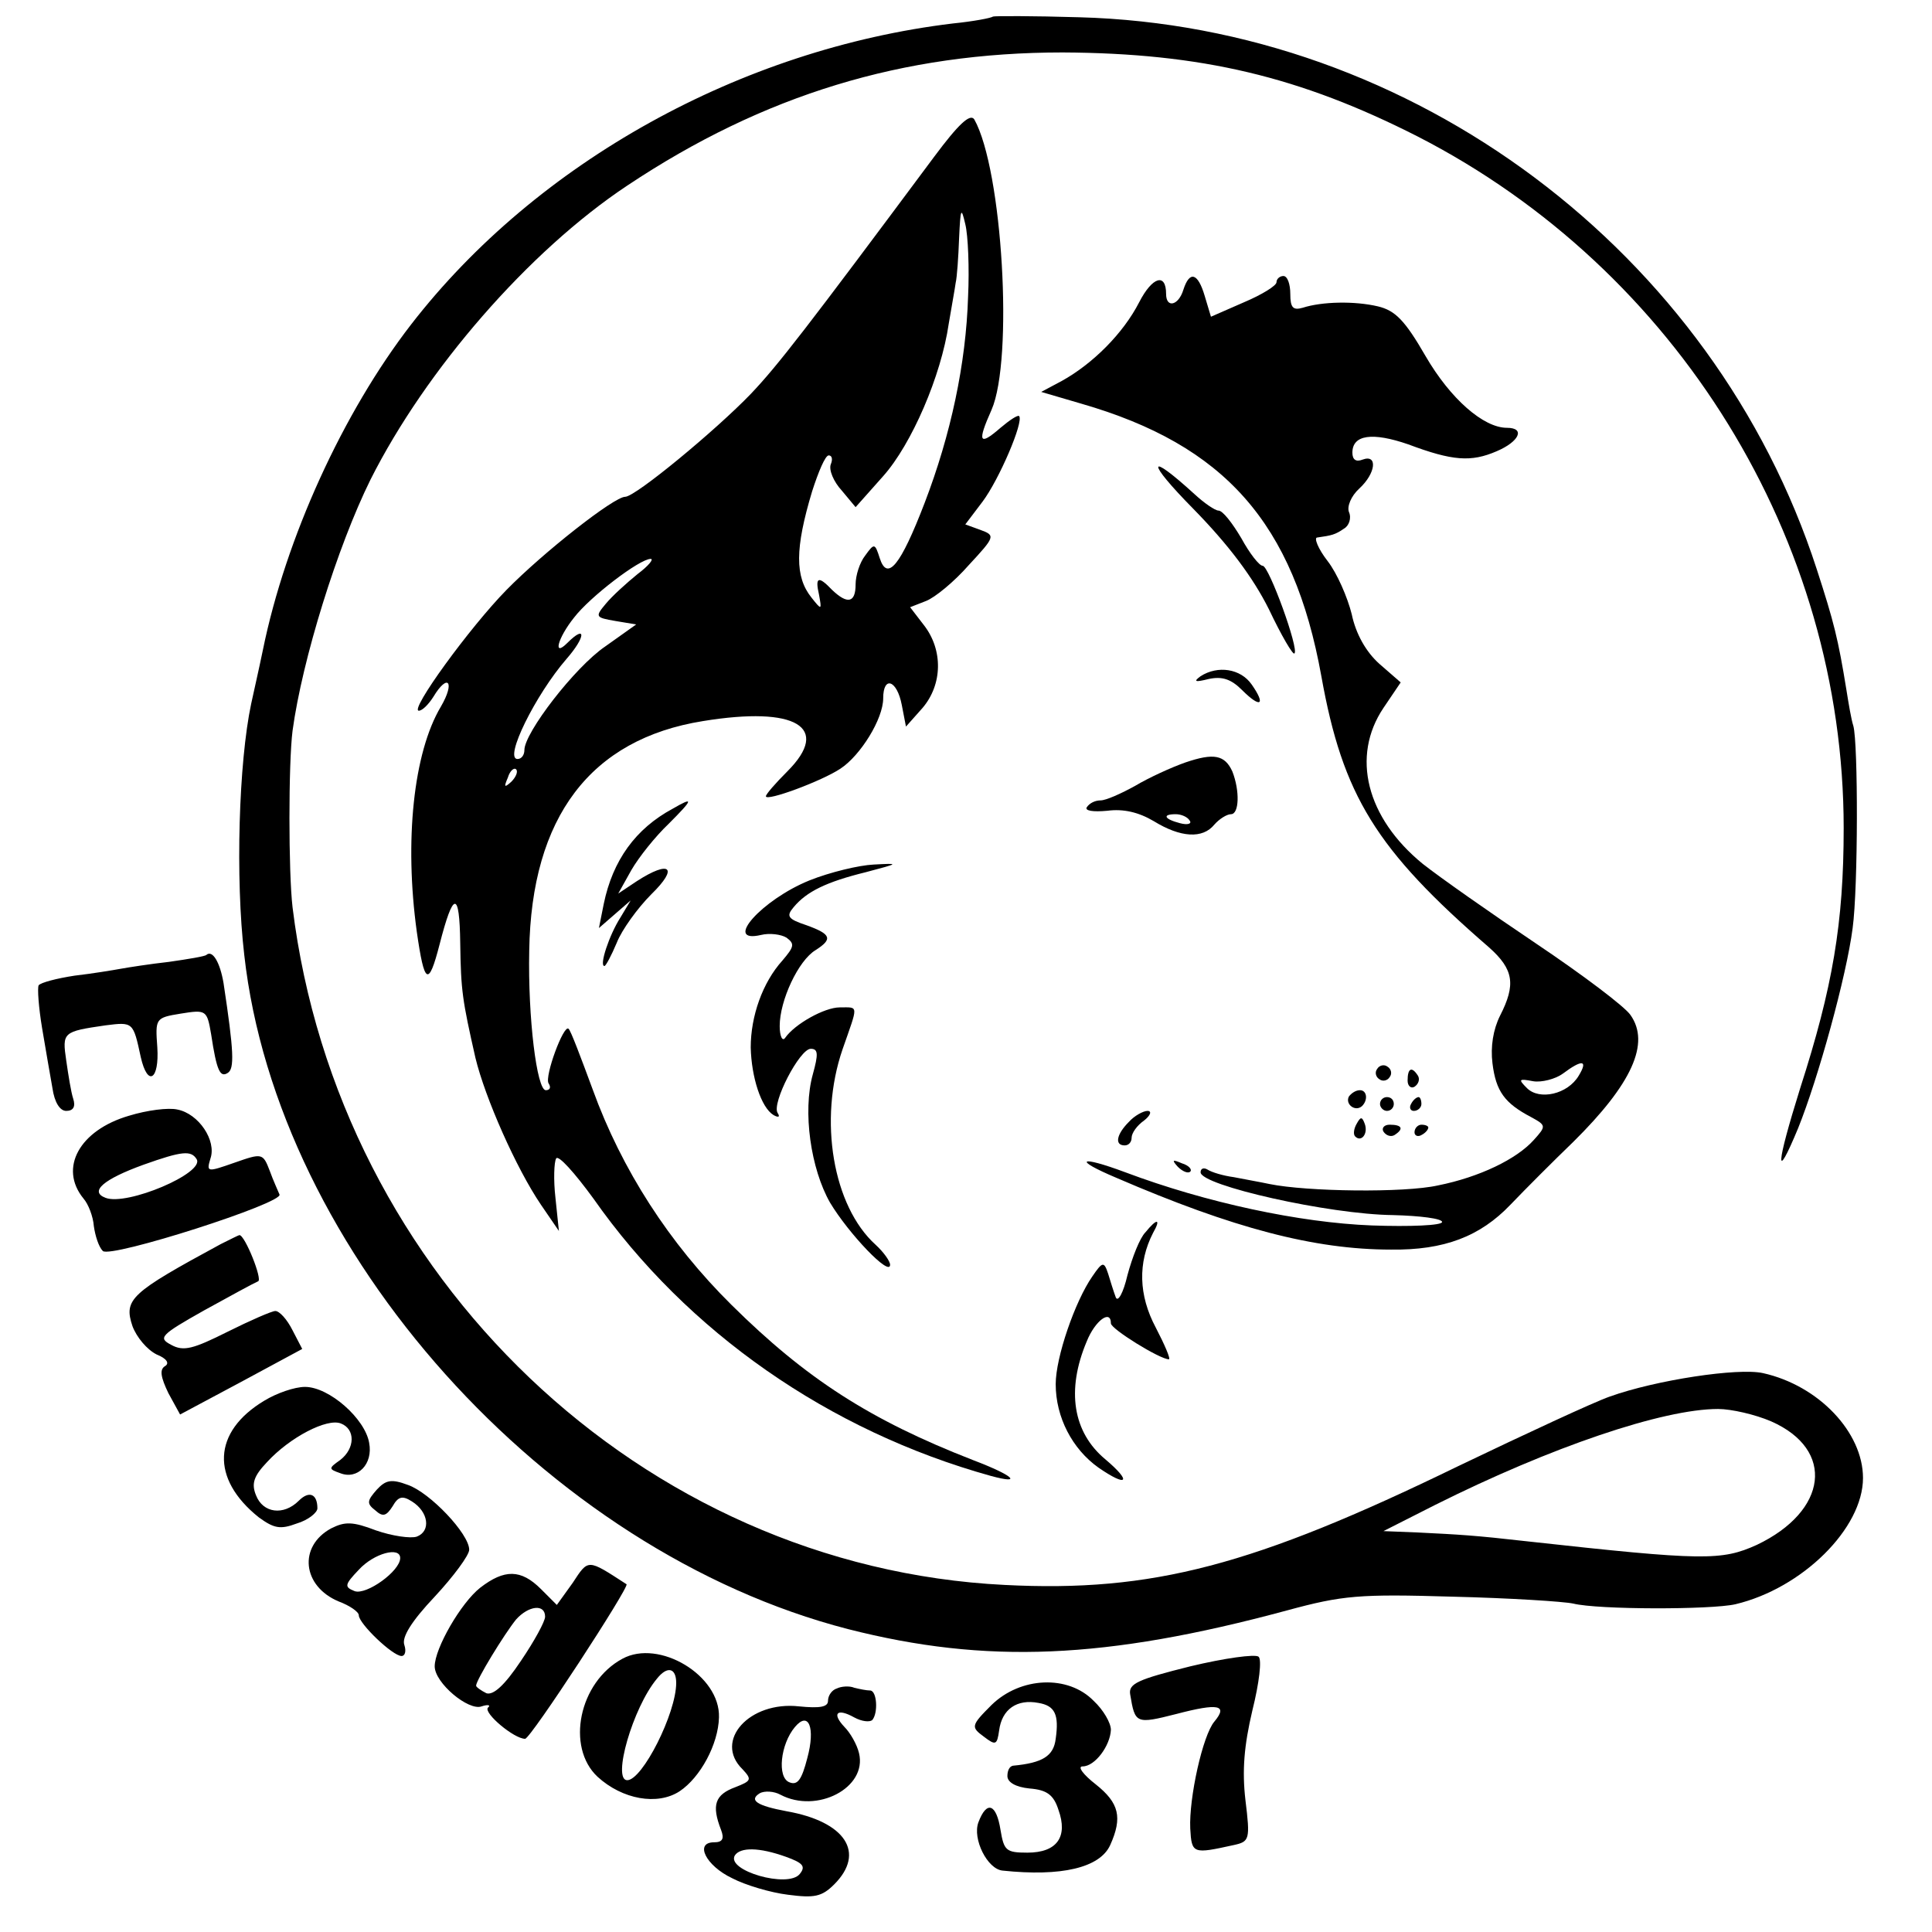
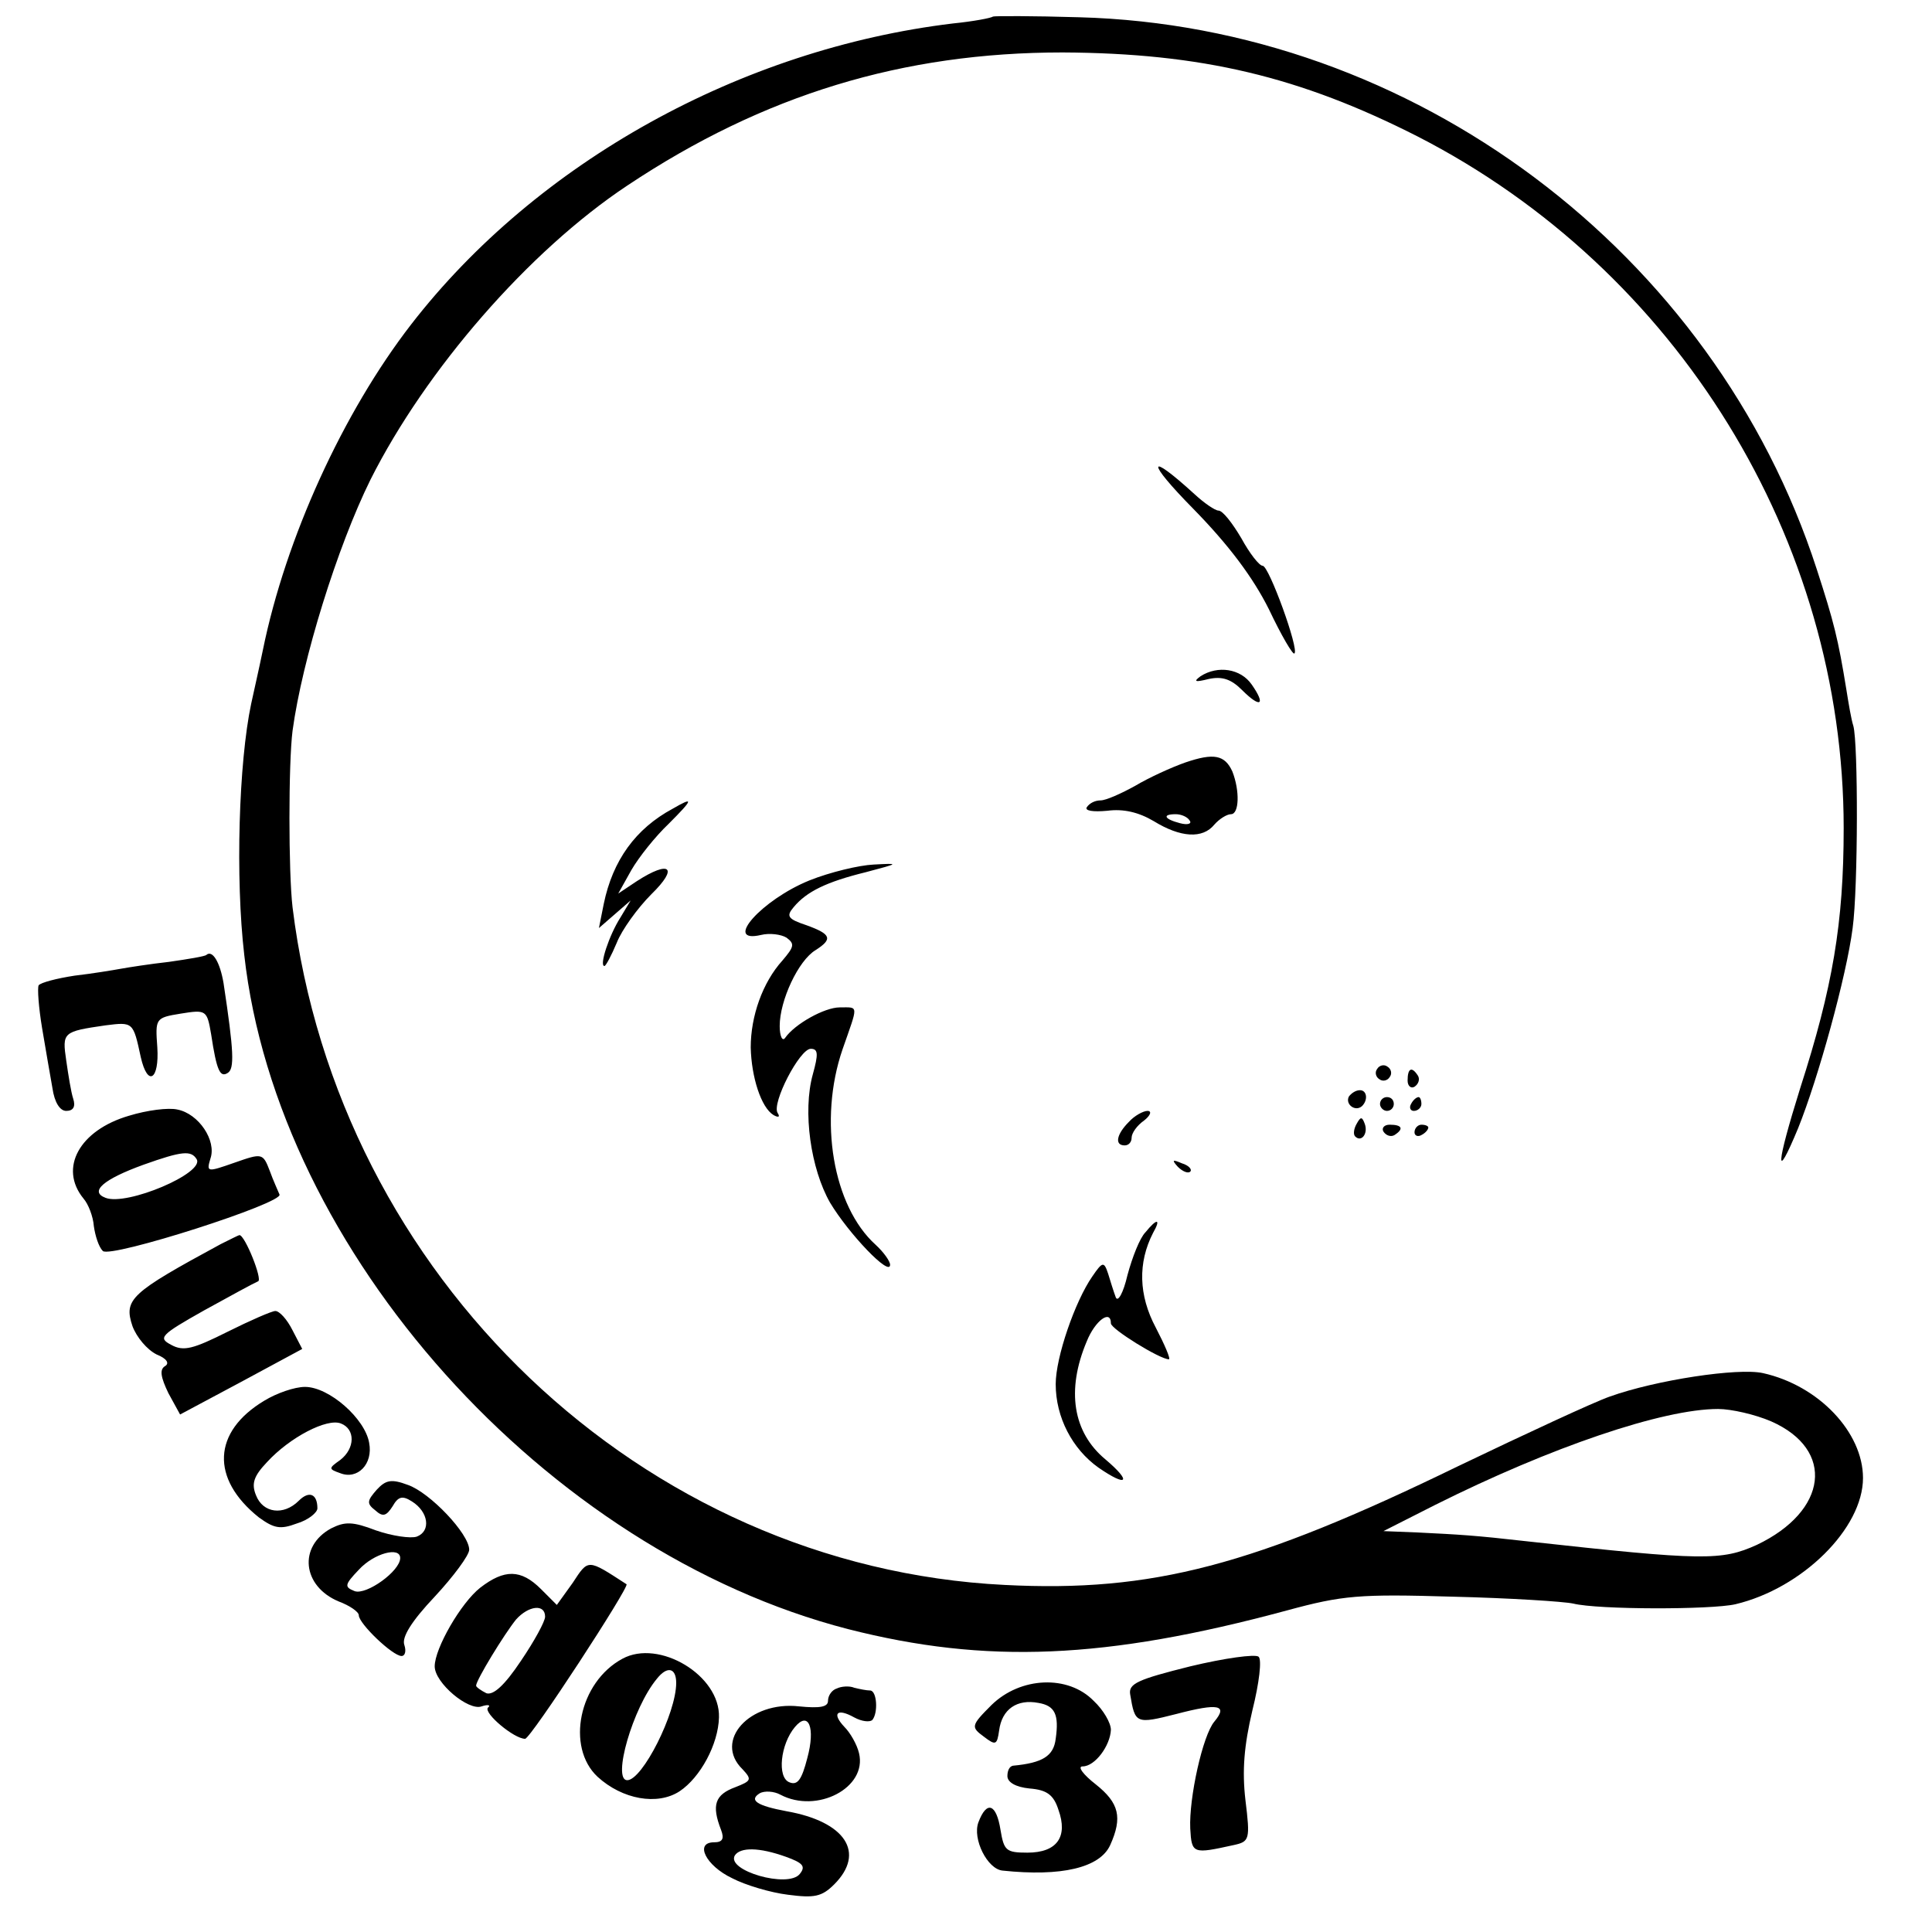
<svg xmlns="http://www.w3.org/2000/svg" version="1" width="373.333" height="373.333" viewBox="0 0 280 280">
  <path d="M143.9 2.4c-.2.2-2.8.7-5.8 1C107.4 7.1 77.8 23.5 59.6 47c-9.9 12.8-18.2 31-21.5 47.2-.6 2.9-1.4 6.4-1.7 7.8-1.8 8.5-2.3 25.3-1 36.4 4.8 43 43.7 86.4 87.5 97.7 20 5.1 37.3 4.4 63.6-2.7 8.1-2.2 10.5-2.4 24-2 8.3.2 16.1.7 17.5 1 3.6.9 20 .9 23.5.1 9.7-2.3 18.5-11 18.5-18.3 0-6.6-6.4-13.4-14.5-15.2-3.6-.8-15.5 1-22.2 3.4-2.3.8-12.2 5.4-22 10.1-29.6 14.4-44.3 18.3-65.7 17.2-52.5-2.6-96.6-44.6-103.2-98.2-.6-5.1-.6-20.9 0-25.6 1.4-10.3 6.5-26.7 11.3-36.4 8-15.9 22.9-33.1 37.2-42.6 19.8-13.2 40-19.3 63.1-19.3 20.1.1 34.4 3.5 51.5 12.2 37.6 19.3 61.7 58.4 61.7 100.2 0 13.8-1.6 23.1-6.3 37.7-3.5 11.2-3.7 14-.3 5.8 2.9-7.2 7-22 7.9-29 .8-5.9.8-26.8.1-29.3-.3-.9-.7-3.3-1-5.2-1.2-7.4-1.8-9.8-4.3-17.5-14.9-46-58.5-78.7-106.9-80-6.7-.2-12.3-.2-12.5-.1zM256.7 206c9.3 4.1 8.2 13-2.1 17.9-5.1 2.3-7.7 2.3-33.1-.5-7.9-.9-10-1-16-1.3l-5-.2 7.5-3.8c16.8-8.4 33-13.9 41-13.9 1.9 0 5.4.8 7.7 1.8z" />
-   <path d="M135.4 22.7c-18.6 25-22.7 30.3-26.6 34.4-5 5.2-16.7 14.9-18.2 14.9-1.6 0-11.8 8-17.2 13.5-5.3 5.4-14.1 17.5-12.7 17.5.5 0 1.4-.9 2.1-2 2.1-3.5 3.2-2.2 1.1 1.4-4 6.7-5.3 19.5-3.5 32.6 1.1 7.7 1.7 8.1 3.3 1.9 2-7.8 2.9-7.9 3-.2.1 6.9.3 8.2 2.2 16.6 1.4 5.8 5.9 16 9.5 21.3l2.6 3.8-.5-4.8c-.3-2.6-.2-5.2.1-5.7.3-.6 2.7 2.1 5.4 5.8 13.6 19.4 34.2 33.7 57.6 40.2 4.8 1.3 3.2-.1-2.6-2.3-14.9-5.8-24.2-11.8-35-22.5-9-8.9-15.9-19.6-20.1-31.2-1.7-4.6-3.2-8.6-3.5-8.8-.7-.7-3.5 6.9-2.9 7.9.4.6.2 1-.4 1-1.3 0-2.6-10.5-2.4-20.2.3-19.4 8.9-30.7 25.2-33.3 13.5-2.2 18.6.9 12.2 7.3-1.7 1.7-3.1 3.3-3.1 3.6 0 .8 8.1-2.2 10.8-4 2.9-1.9 6.2-7.2 6.2-10.2 0-3.3 2-2.7 2.7 1l.6 3.1 2.4-2.7c2.9-3.4 3-8.4.2-12l-2-2.6 2.3-.9c1.3-.5 4.1-2.8 6.2-5.2 3.8-4.1 3.9-4.3 1.7-5.1l-2.2-.8 2.5-3.3c2.4-3.2 6-11.6 5.3-12.4-.2-.2-1.4.6-2.7 1.7-3.1 2.7-3.4 2.1-1.3-2.6 3.2-7.3 1.6-34.8-2.5-42.1-.6-.9-2.3.7-5.8 5.4zm4.9 20.3c-.3 9.7-2.5 20-6.3 29.9-3.5 9.1-5.4 11.4-6.5 8-.7-2.2-.8-2.2-2.1-.4-.8 1-1.4 2.9-1.4 4.2 0 2.7-1.2 2.9-3.4.8-2-2.1-2.5-1.9-1.9.7.4 2.2.4 2.3-1.1.4-2.4-3-2.4-7.1.1-15.4.9-2.8 1.9-5.2 2.4-5.2s.6.6.3 1.3c-.3.8.4 2.5 1.6 3.8l2 2.4 4-4.5c4.1-4.6 8.4-14.5 9.5-22.1.4-2.4.9-5.1 1-5.9.2-.8.4-3.8.5-6.5.2-4.3.3-4.6.9-2 .4 1.6.6 6.4.4 10.5zM92.4 83.2c-1.6 1.3-3.7 3.2-4.6 4.3-1.6 1.9-1.5 2 1.4 2.5l3 .5-4.5 3.2c-4.4 3-11.7 12.5-11.7 15 0 .7-.4 1.3-1 1.3-2 0 2.6-9.3 7.1-14.5 2.8-3.2 2.9-5.1.1-2.3-2.1 2.1-1.4-.7 1-3.7 2.3-3 9.5-8.5 11.1-8.5.5 0-.3 1-1.9 2.2zm-18.3 30.1c-1 .9-1.1.8-.5-.6.3-1 .9-1.5 1.2-1.2.3.3 0 1.1-.7 1.8zM165.1 43.8c-2.3 4.5-6.7 8.9-11.2 11.4l-3 1.6 5.8 1.7c20.8 6 30.8 17.3 34.8 39.5 3.1 17.3 7.9 25.1 24.3 39.3 3.6 3.2 3.9 5.4 1.6 9.9-1 2-1.4 4.5-1.1 6.9.5 4.1 1.8 5.8 5.6 7.8 2.2 1.2 2.2 1.3.4 3.3-2.5 2.8-7.9 5.4-13.9 6.6-4.9 1.1-19 .9-24.4-.2-1.4-.3-3.7-.7-5.2-1-1.5-.2-3.2-.7-3.8-1.1-.5-.3-1-.2-1 .4 0 1.9 18.6 6.1 27.9 6.2 3.9.1 7.1.5 7.1 1s-4.6.7-10.2.5c-10.4-.4-24-3.3-35.7-7.7-6.7-2.5-7.7-1.9-1.3.8 16.9 7.3 28.7 10.4 39.8 10.4 7.7.1 12.9-1.9 17.3-6.5 2.2-2.3 6.3-6.4 9.1-9.1 8.5-8.4 11.2-14.3 8.3-18.4-.8-1.2-6.9-5.8-13.6-10.3-6.7-4.5-14.1-9.7-16.5-11.6-8.2-6.7-10.4-15.6-5.7-22.6l2.5-3.7-3.1-2.7c-1.9-1.7-3.4-4.3-4-7.2-.6-2.4-2.1-5.9-3.5-7.7-1.4-1.8-2-3.4-1.5-3.4 2.1-.3 2.6-.4 3.9-1.3.7-.4 1.1-1.5.7-2.4-.3-.8.3-2.3 1.5-3.4 2.4-2.2 2.7-5 .5-4.2-1 .4-1.5 0-1.5-1 0-2.6 2.9-3 8.1-1.2 6.4 2.4 9.1 2.6 12.8 1 3.3-1.4 4.2-3.4 1.5-3.4-3.4 0-8.2-4.2-11.8-10.4-3-5.2-4.4-6.6-6.9-7.2-3.4-.8-8.1-.7-10.9.2-1.4.4-1.8 0-1.8-2 0-1.4-.4-2.6-1-2.6-.5 0-1 .4-1 .9s-2.1 1.8-4.7 2.9l-4.8 2.1-.9-3c-1-3.4-2.2-3.7-3.1-.9-.7 2.3-2.5 2.7-2.5.6 0-3.1-2-2.5-3.9 1.2zm63.7 112.1c-1.6 2.7-5.7 3.6-7.5 1.8-1.3-1.3-1.2-1.4.9-1 1.2.2 3.2-.3 4.3-1.1 2.8-2.1 3.7-2 2.3.3z" />
  <path d="M172.9 73.7c5.2 5.3 8.7 10 11 14.6 1.8 3.8 3.5 6.7 3.7 6.4.7-.6-3.7-12.7-4.6-12.7-.5 0-1.9-1.8-3.1-4-1.3-2.2-2.7-4-3.3-4-.5 0-2.1-1.1-3.5-2.4-6.9-6.3-7-4.8-.2 2.1zM174 98c-1.1.8-.8.9 1.2.4 1.9-.4 3.2 0 4.8 1.6 2.7 2.7 3.5 2.2 1.4-.8-1.6-2.3-4.9-2.8-7.4-1.2zM171.8 110.5c-2 .7-5.3 2.2-7.3 3.4-2 1.1-4.2 2.1-5 2.1-.8 0-1.6.4-2 1-.3.5.9.7 3 .5 2.3-.3 4.5.2 6.7 1.5 3.9 2.4 7.1 2.6 8.8.5.7-.8 1.8-1.5 2.4-1.5 1.2 0 1.3-3.4.2-6.2-1.1-2.4-2.7-2.7-6.8-1.3zm.6 8.4c.4.5-.3.7-1.4.4-2.3-.6-2.6-1.3-.6-1.3.8 0 1.7.4 2 .9zM97.5 117.2c-5.4 2.9-8.7 7.5-10 13.8l-.7 3.5 2.3-2 2.3-2-1.5 2.5c-1.6 2.5-3.1 7-2.3 7 .2 0 1-1.5 1.8-3.4.7-1.8 3-5 5-7 4-3.9 2.7-5-2.1-1.9l-2.7 1.8 1.9-3.4c1.1-1.9 3.5-4.9 5.4-6.7 3.6-3.6 3.7-4 .6-2.2zM117.3 127.6c-6.9 2.8-12.6 9.2-7 7.9 1.2-.3 2.9-.1 3.7.4 1.2.9 1.1 1.3-.6 3.3-2.9 3.2-4.6 8.1-4.6 12.6.1 4.3 1.5 8.7 3.3 9.8.7.4 1 .3.6-.3-.9-1.4 3.2-9.3 4.8-9.3 1.1 0 1.1.8.3 3.7-1.5 5.4-.3 13.7 2.5 18.6 2.7 4.5 8.7 10.8 8.7 9 0-.5-.9-1.8-2.1-2.9-6.2-5.6-8.3-18.1-4.8-28.3 2.3-6.6 2.4-6.1-.4-6.1-2.2 0-6.5 2.4-7.9 4.4-.4.6-.8-.2-.8-1.7 0-3.7 2.7-9.5 5.2-11 2.5-1.6 2.3-2.3-1.3-3.6-2.7-.9-3-1.3-1.9-2.6 1.9-2.3 4.8-3.7 10.5-5.1 4.9-1.3 4.9-1.3 1.1-1.1-2.1.1-6.3 1.1-9.3 2.3zM29.9 138.4c-.2.2-2.6.6-5.4 1-2.7.3-5.9.8-7 1-1.1.2-4.1.7-6.7 1-2.6.4-4.9 1-5.2 1.4-.2.4 0 3.2.5 6.2s1.2 7 1.5 8.7c.3 2.1 1.1 3.3 2 3.3 1 0 1.4-.6 1-1.8-.3-.9-.7-3.4-1-5.5-.6-4.1-.5-4.2 5.7-5.1 4-.5 4-.5 5.1 4.6 1 4.4 2.7 3.3 2.4-1.4-.3-4.2-.3-4.3 3.4-4.9 3.7-.6 3.8-.5 4.4 3 .8 5.3 1.3 6.3 2.4 5.6 1-.6.9-3.1-.6-13-.5-3-1.6-4.9-2.5-4.1zM199.6 154.9c-.4.5-.2 1.2.3 1.5.5.4 1.2.2 1.5-.3.4-.5.2-1.2-.3-1.5-.5-.4-1.2-.2-1.5.3zM204 156.6c0 .8.5 1.2 1 .9.6-.4.8-1.1.5-1.6-.9-1.4-1.5-1.1-1.5.7zM195.5 158.9c-.6 1.1.9 2.3 1.9 1.4.9-.9.7-2.3-.3-2.3-.6 0-1.2.4-1.6.9zM200 160c0 .5.5 1 1 1 .6 0 1-.5 1-1 0-.6-.4-1-1-1-.5 0-1 .4-1 1zM204.5 160c-.3.5-.1 1 .4 1 .6 0 1.1-.5 1.1-1 0-.6-.2-1-.4-1-.3 0-.8.4-1.1 1zM18.7 161.7c-7.2 2.1-10.2 7.6-6.6 12 .7.8 1.4 2.6 1.5 4 .2 1.4.7 3 1.3 3.6 1.1 1.1 26.4-7 25.6-8.2-.2-.5-.9-2-1.4-3.4-1-2.6-1.1-2.6-5.1-1.2-4 1.4-4.1 1.4-3.5-.6.9-2.6-1.7-6.5-4.8-7.1-1.3-.3-4.4.1-7 .9zm9.8 6.3c1.2 2-10.1 6.8-13.2 5.6-2.4-.9-.3-2.7 5.5-4.8 5.6-2 6.9-2.1 7.7-.8zM163.6 162.6c-1.8 1.8-2.1 3.4-.6 3.4.6 0 1-.5 1-1.1 0-.7.8-1.8 1.8-2.5.9-.7 1.2-1.4.5-1.4-.6 0-1.9.7-2.7 1.6zM196.6 162.9c-.4.7-.5 1.5-.2 1.8.9.9 1.9-.4 1.4-1.8-.4-1.1-.6-1.1-1.2 0zM200.5 164c.4.6 1.1.8 1.6.5 1.4-.9 1.1-1.5-.7-1.5-.8 0-1.2.5-.9 1zM205 164.1c0 .5.5.7 1 .4.6-.3 1-.8 1-1.1 0-.2-.4-.4-1-.4-.5 0-1 .5-1 1.1zM170.7 169.1c.7.7 1.5 1 1.8.7.3-.3-.2-.9-1.2-1.2-1.4-.6-1.5-.5-.6.5zM166 178.6c-.8.8-1.9 3.6-2.6 6.2-.6 2.6-1.4 4-1.7 3.2-.3-.8-.8-2.4-1.1-3.4-.6-1.8-.8-1.8-2.3.4-2.5 3.6-5.3 11.7-5.3 15.6 0 4.8 2.4 9.4 6.2 12.1 4.2 2.9 4.9 2.1 1-1.2-4.7-3.9-5.7-10-2.7-17.1 1.2-3 3.5-4.7 3.5-2.6 0 .8 7.1 5.2 8.4 5.2.3 0-.6-2.1-1.9-4.6-2.5-4.7-2.6-9.4-.4-13.7 1.2-2.1.6-2.2-1.1-.1zM32 180.3c-13.1 7.1-14.1 8-12.8 11.9.6 1.6 2.1 3.4 3.5 4.1 1.5.6 1.9 1.3 1.2 1.7-.8.5-.6 1.6.5 3.9l1.7 3.1 8.8-4.7 8.9-4.8-1.4-2.7c-.8-1.6-1.9-2.8-2.5-2.8-.5 0-3.7 1.4-6.9 3-5 2.5-6.4 2.9-8.2 1.9-1.9-1-1.6-1.4 4.8-5 3.8-2.1 7.3-4 7.8-4.2.7-.2-1.9-6.7-2.7-6.7-.1 0-1.3.6-2.7 1.3zM38.3 203c-7.5 4.5-7.8 11.3-.8 16.9 2.2 1.6 3.1 1.8 5.5.9 1.7-.5 3-1.6 3-2.2 0-2.1-1.2-2.6-2.7-1.1-2.2 2.2-5.2 1.8-6.2-.8-.7-1.7-.3-2.8 1.6-4.8 3.3-3.6 8.7-6.4 10.7-5.6 2.1.8 2.1 3.6-.1 5.3-1.7 1.2-1.7 1.3 0 1.9 2.5 1 4.8-1.3 4.2-4.4-.6-3.5-5.8-8.1-9.3-8.1-1.5 0-4.1.9-5.9 2zM54.6 215.9c-1.4 1.6-1.5 2-.2 3 1.1 1 1.6.8 2.5-.6.8-1.4 1.4-1.6 2.8-.7 2.4 1.5 2.8 4.3.7 5.1-.9.3-3.6-.1-5.9-.9-3.4-1.3-4.5-1.3-6.5-.3-4.8 2.6-4.2 8.4 1.1 10.6 1.6.6 2.9 1.5 2.9 2 0 1.2 4.9 5.9 6.2 5.9.5 0 .7-.7.4-1.6-.4-1.1 1-3.4 4.4-7 2.7-2.9 5-6 5-6.8 0-2.3-5.7-8.3-8.9-9.4-2.4-.9-3.2-.7-4.5.7zm3.4 9.9c0 1.9-4.9 5.4-6.6 4.8-1.5-.6-1.5-.9.6-3.1 2.2-2.4 6-3.4 6-1.7zM83 229.4l-2.3 3.2-2.3-2.3c-2.9-2.9-5.3-2.9-8.8-.2-2.8 2.2-6.6 8.8-6.6 11.4 0 2.4 4.9 6.5 6.8 5.8.9-.3 1.4-.2.9.2-.6.8 3.8 4.5 5.4 4.5.8 0 15.2-22.1 14.7-22.4-5.7-3.7-5.5-3.7-7.8-.2zm-4 4.9c0 .7-1.6 3.6-3.5 6.4-2.4 3.6-4 5-5 4.7-.8-.4-1.5-.9-1.5-1.1 0-.8 4.1-7.5 5.8-9.6 1.8-2 4.2-2.3 4.2-.4zM90.2 240.4c-6.3 3.4-8.2 12.8-3.6 17.1 3.6 3.3 8.7 4.2 11.9 2.1 3-2 5.6-6.8 5.7-10.7.2-6.1-8.7-11.4-14-8.5zm7.8 3.5c0 4.4-4.9 14.1-7.1 14.1-2.2 0 .8-10.5 4.3-14.7 1.5-1.9 2.8-1.6 2.8.6zM172.5 241.5c-7.6 1.9-9 2.5-8.7 4.1.7 4.2.8 4.3 6.7 2.8 6.1-1.6 7.5-1.3 5.5 1.1-1.7 2-3.7 11.1-3.5 15.5.2 3.7.4 3.7 6.3 2.4 2.3-.5 2.4-.8 1.7-6.5-.5-4.3-.2-7.9 1-13 1-4 1.4-7.4.9-7.8-.5-.4-4.9.2-9.9 1.4zM121.3 244.7c-.7.2-1.3 1-1.3 1.8 0 .9-1.2 1.1-4.2.8-7.2-.8-12.4 5-8.2 9.1 1.4 1.5 1.3 1.7-1 2.6-3 1.1-3.5 2.6-2.1 6.2.5 1.3.2 1.8-1 1.8-2.9 0-1.2 3.4 2.6 5.2 1.9 1 5.6 2.1 8.1 2.4 3.8.5 4.9.3 6.7-1.5 4.6-4.6 1.6-9.1-6.9-10.6-4.3-.8-5.5-1.6-3.9-2.6.7-.4 2.1-.3 3 .2 5.3 2.8 12.6-1 11.4-6-.3-1.3-1.3-3-2.1-3.8-1.9-2-1.1-2.8 1.4-1.4 1.1.6 2.2.7 2.6.4.9-1 .7-4.3-.3-4.3-.5 0-1.5-.2-2.3-.4-.7-.3-1.9-.2-2.5.1zm-4.3 10.1c-.8 3.1-1.4 4-2.6 3.5-1.8-.7-1.3-5.5.8-8 2-2.4 3 .1 1.8 4.5zm-3.1 14.3c2.5.9 2.9 1.4 2 2.5-1.7 2.1-10.7-.5-9.4-2.7.8-1.2 3.5-1.2 7.4.2zM143.7 247.1c-3 3-3 3.2-1.1 4.6 1.7 1.3 1.9 1.2 2.2-.9.4-3.1 2.6-4.6 5.7-4 2.4.4 3 1.7 2.5 5.2-.3 2.5-1.9 3.5-6.2 3.9-.5.1-.8.7-.8 1.5 0 .9 1.2 1.6 3.2 1.8 2.5.2 3.5.9 4.2 3.1 1.4 3.9-.2 6.2-4.5 6.2-3.1 0-3.4-.3-3.9-3.3-.6-3.8-2-4.3-3.2-1.1-.9 2.4 1.3 6.8 3.5 7 8.5.9 14.1-.4 15.6-3.7 1.8-4 1.3-6.1-2.1-8.8-1.8-1.4-2.7-2.6-1.9-2.6 1.8 0 4-3 4.1-5.3 0-1-1.1-2.9-2.5-4.2-3.7-3.8-10.6-3.5-14.8.6z" />
</svg>